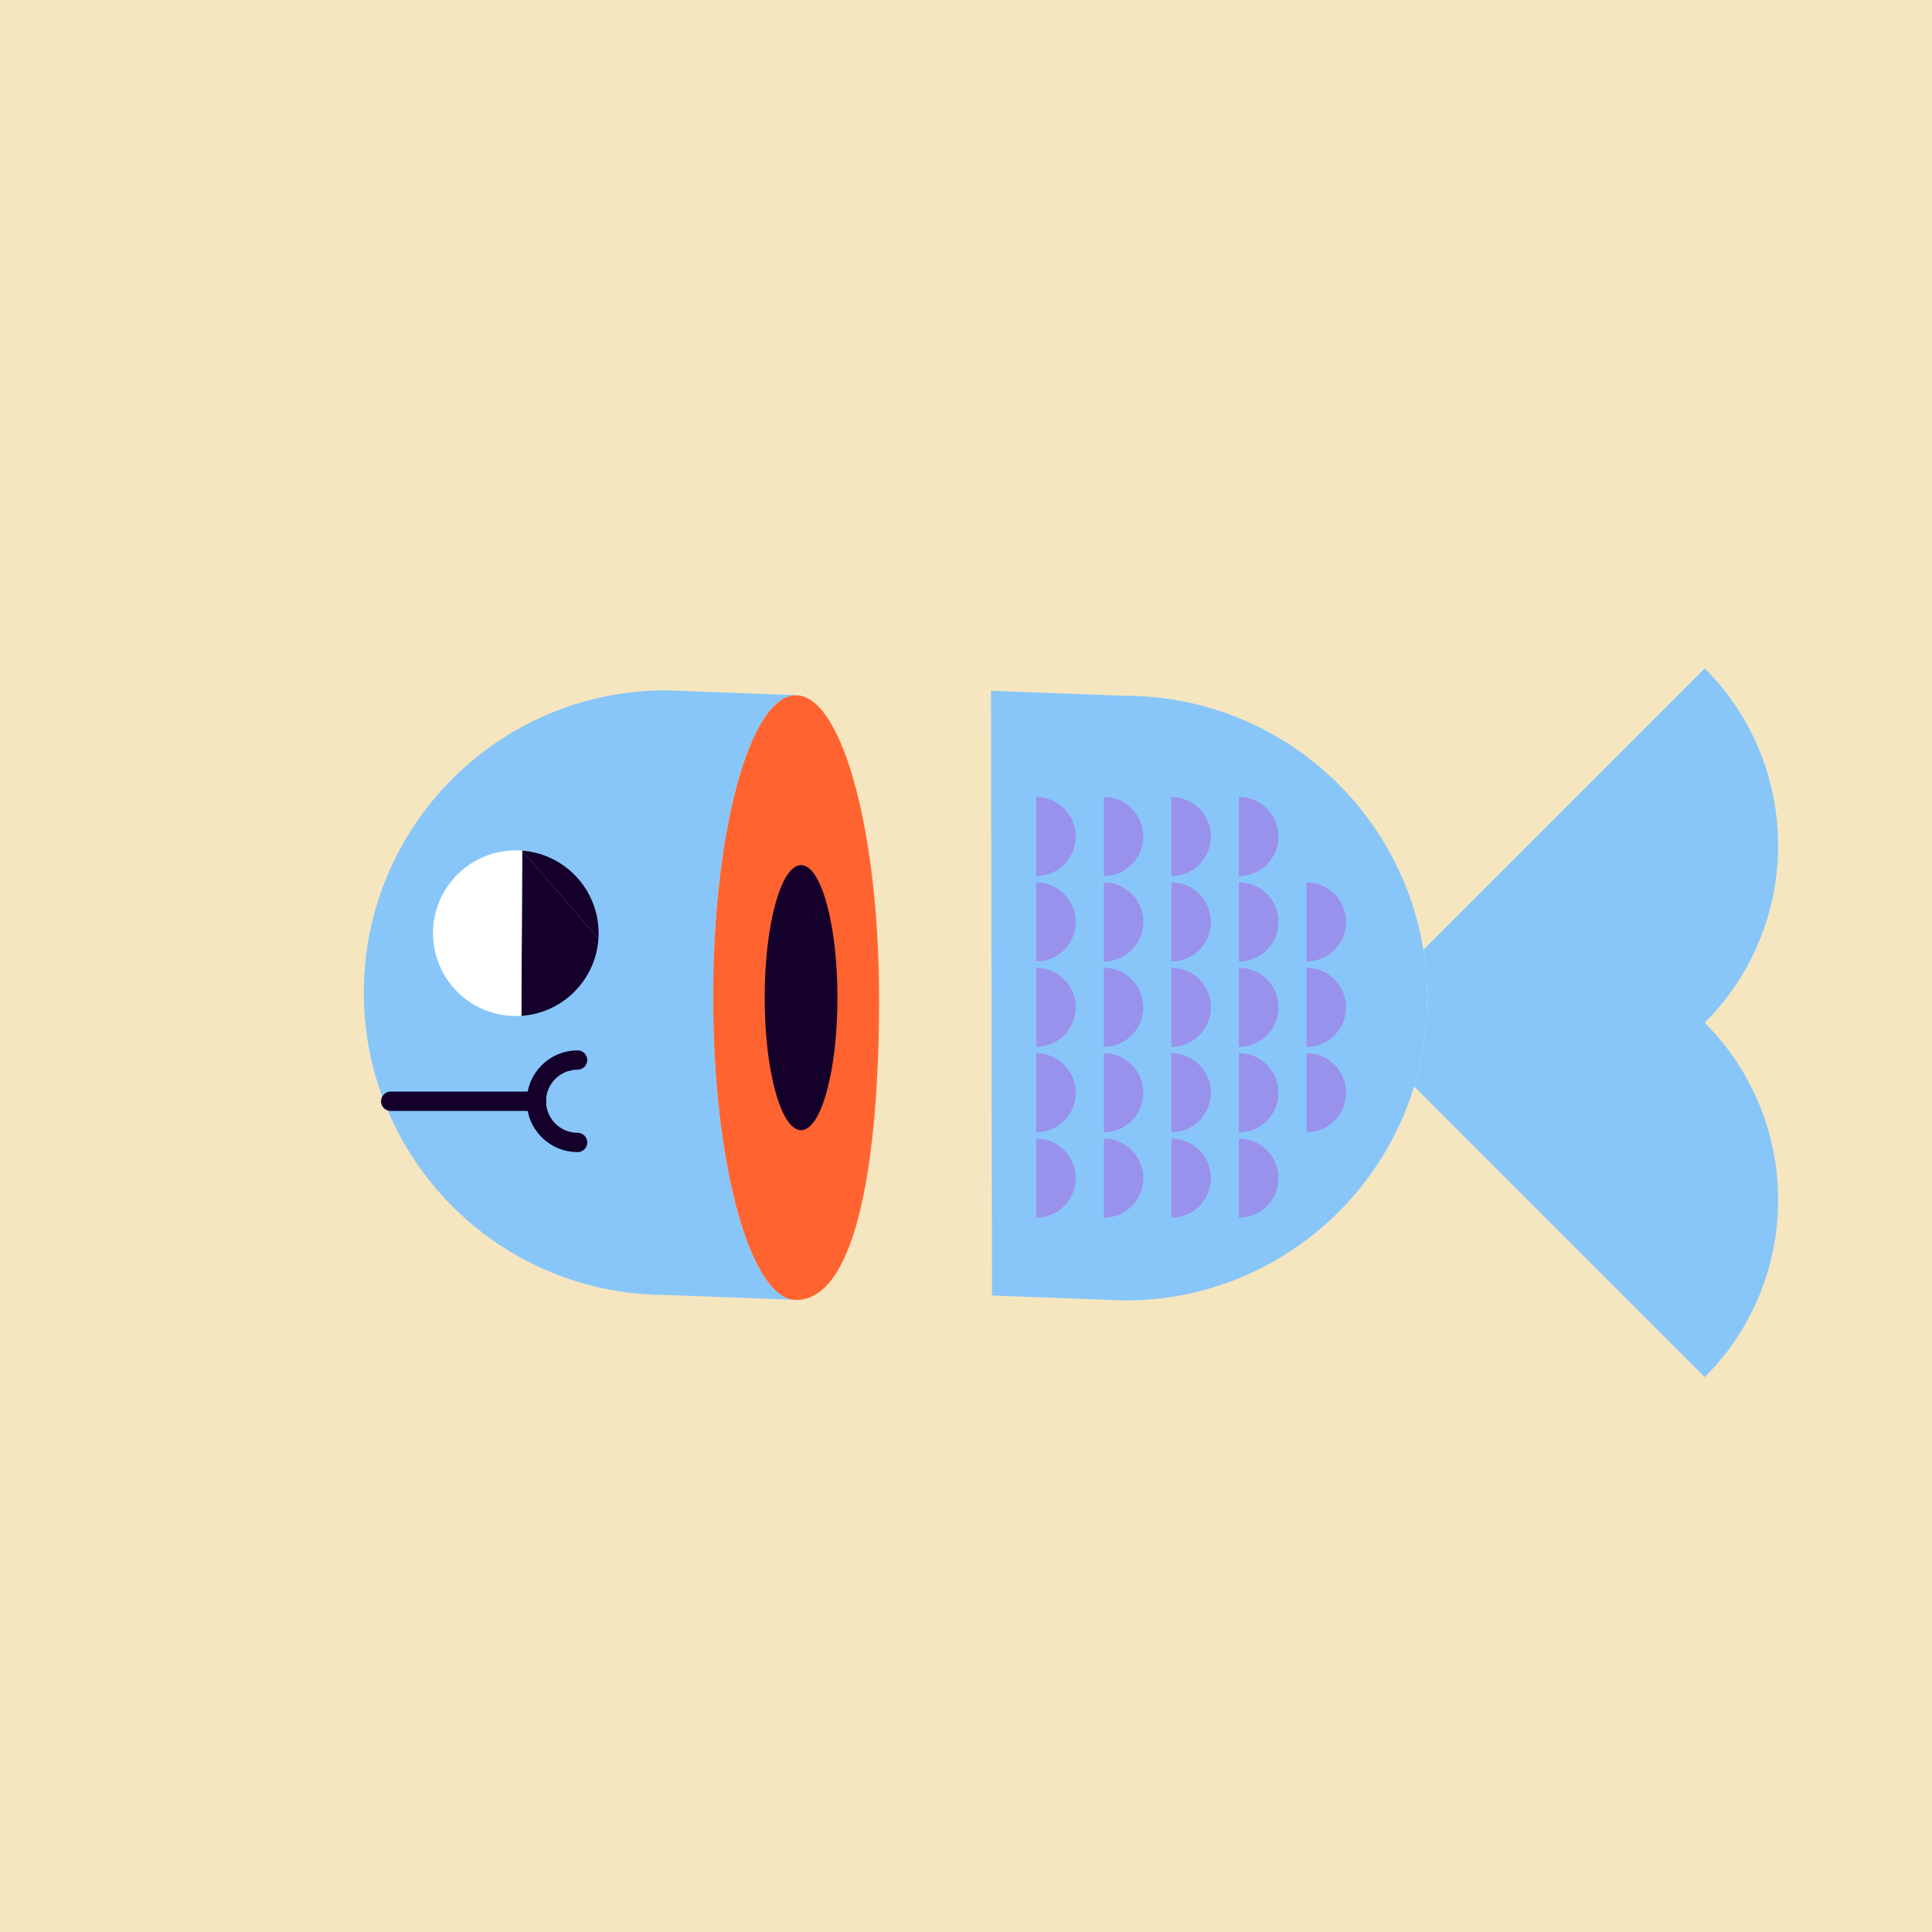
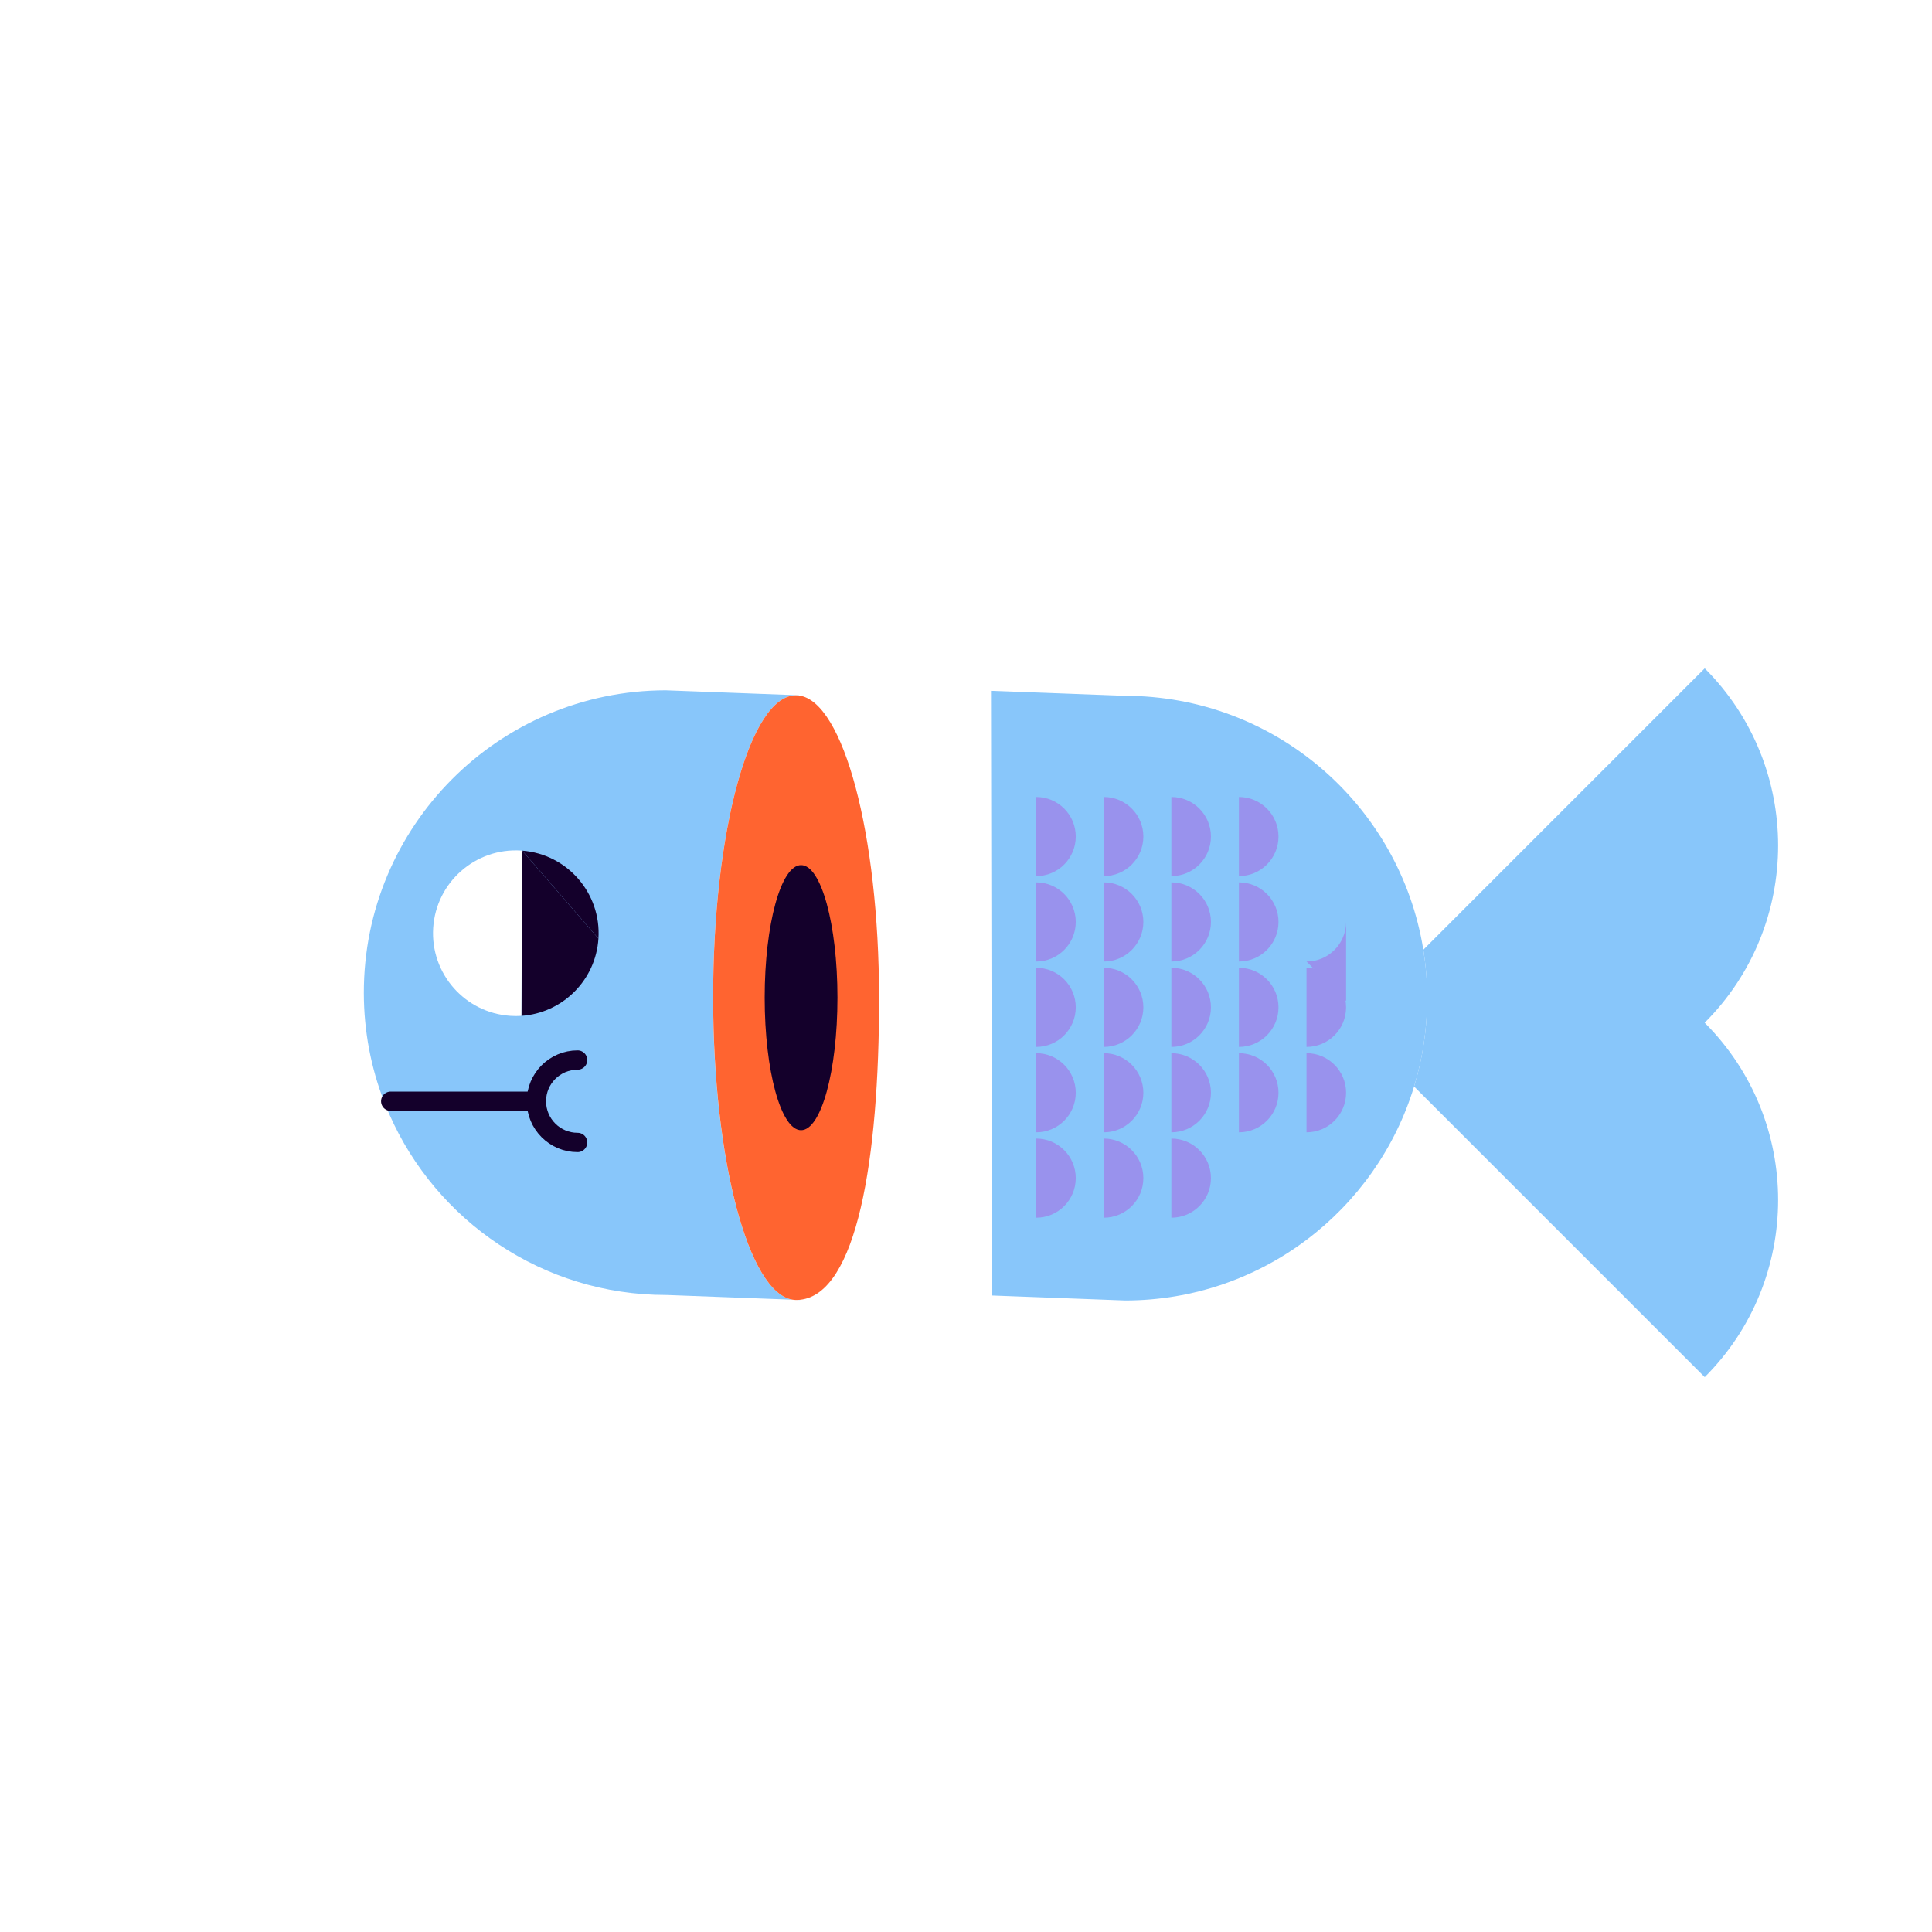
<svg xmlns="http://www.w3.org/2000/svg" viewBox="0 0 600 600">
  <defs>
    <style>
      .cls-1 {
        fill: #f5e6bf;
      }

      .cls-2 {
        fill: #fff;
      }

      .cls-3 {
        fill: #ff6430;
      }

      .cls-4 {
        fill: #9992ed;
      }

      .cls-5 {
        fill: #14002b;
      }

      .cls-6 {
        fill: #88c6fa;
      }

      .cls-7 {
        fill: none;
        stroke: #14002b;
        stroke-linecap: round;
        stroke-linejoin: round;
        stroke-width: 6px;
      }
    </style>
  </defs>
  <g id="BACKGROUND">
-     <rect class="cls-1" width="600.34" height="600.34" />
-   </g>
+     </g>
  <g id="DESIGN">
    <g>
      <path class="cls-6" d="M248.47,403.72v-.07c-.19,.02-.39,.04-.58,.05l.58,.02Z" />
      <path class="cls-6" d="M221.46,309.93c-.04-51.86,11.47-93.94,25.7-94,.33,0,.66,.03,.98,.07v-.07s-41.41-1.55-41.41-1.55c-51.86,.09-93.83,42.2-93.74,94.05,.02,11.83,2.23,23.15,6.25,33.57,.51,1.35,1.06,2.68,1.65,4,14.52,33.08,47.57,56.17,85.99,56.17h.17l39.13,1.46c-13.72-2.06-24.69-43.2-24.73-93.7Z" />
      <path class="cls-3" d="M273,309.72c-.04-50.66-11.07-91.89-24.85-93.72-.33-.04-.65-.07-.98-.07-14.23,.06-25.74,42.14-25.7,94,.04,50.51,11.01,91.65,24.73,93.7,.37,.05,.74,.09,1.11,.09,.2,0,.39-.01,.59-.02,.2-.01,.39-.03,.58-.05,17.51-1.83,24.57-43.18,24.53-93.93Z" />
    </g>
    <ellipse class="cls-5" cx="248.78" cy="309.83" rx="11.3" ry="41.16" />
    <path class="cls-5" d="M185.85,291.48c-.84,13.03-11.25,23.16-23.93,24l.26-51.3" />
    <path class="cls-5" d="M162.18,264.18c14.01,1.08,24.58,13.24,23.67,27.3" />
    <path class="cls-2" d="M162.18,264.18l-.26,51.3c-1.12,.08-2.25,.08-3.39,0-14.17-.92-24.92-13.15-24-27.33,.92-14.17,13.15-24.92,27.33-24" />
    <g>
      <path class="cls-6" d="M529.4,317.62s.01-.01,.02-.02c30.39-30.39,30.39-79.65,0-110.04l-87.39,87.39c.78,4.85,1.19,9.81,1.2,14.88h0c.02,9.6-1.41,18.86-4.07,27.59l90.26,90.26c30.39-30.39,30.39-79.65,0-110.04,0,0-.01-.01-.02-.02Z" />
      <path class="cls-6" d="M443.23,309.83c0-5.06-.42-10.03-1.2-14.88-7.21-44.77-46.06-78.94-92.85-78.86l-41.42-1.55,.32,187.79,41.42,1.55c42.26-.07,77.94-28.05,89.66-66.46,2.66-8.73,4.09-17.99,4.07-27.59h0Z" />
    </g>
    <g>
      <path class="cls-4" d="M321.8,272.09c6.79,0,12.29-5.5,12.29-12.29s-5.5-12.29-12.29-12.29v24.58Z" />
      <path class="cls-4" d="M321.8,298.61c6.79,0,12.29-5.5,12.29-12.29s-5.5-12.29-12.29-12.29v24.58Z" />
      <path class="cls-4" d="M321.8,325.13c6.79,0,12.29-5.5,12.29-12.29s-5.5-12.29-12.29-12.29v24.58Z" />
      <path class="cls-4" d="M321.8,351.65c6.79,0,12.29-5.5,12.29-12.29s-5.5-12.29-12.29-12.29v24.58Z" />
      <path class="cls-4" d="M321.8,378.17c6.79,0,12.29-5.5,12.29-12.29s-5.5-12.29-12.29-12.29v24.58Z" />
      <path class="cls-4" d="M342.79,272.09c6.79,0,12.29-5.5,12.29-12.29s-5.5-12.29-12.29-12.29v24.58Z" />
      <path class="cls-4" d="M342.79,298.61c6.79,0,12.29-5.5,12.29-12.29s-5.5-12.29-12.29-12.29v24.58Z" />
      <path class="cls-4" d="M342.79,325.13c6.79,0,12.29-5.5,12.29-12.29s-5.5-12.29-12.29-12.29v24.58Z" />
      <path class="cls-4" d="M342.79,351.65c6.79,0,12.29-5.5,12.29-12.29s-5.5-12.29-12.29-12.29v24.58Z" />
      <path class="cls-4" d="M342.79,378.17c6.79,0,12.29-5.5,12.29-12.29s-5.5-12.29-12.29-12.29v24.58Z" />
      <path class="cls-4" d="M363.78,272.09c6.79,0,12.29-5.5,12.29-12.29s-5.5-12.29-12.29-12.29v24.58Z" />
      <path class="cls-4" d="M363.78,298.61c6.79,0,12.29-5.5,12.29-12.29s-5.5-12.29-12.29-12.29v24.58Z" />
      <path class="cls-4" d="M363.78,325.13c6.79,0,12.29-5.5,12.29-12.29s-5.5-12.29-12.29-12.29v24.58Z" />
      <path class="cls-4" d="M363.78,351.65c6.79,0,12.29-5.5,12.29-12.29s-5.5-12.29-12.29-12.29v24.58Z" />
      <path class="cls-4" d="M363.78,378.17c6.79,0,12.29-5.5,12.29-12.29s-5.5-12.29-12.29-12.29v24.58Z" />
      <path class="cls-4" d="M384.76,272.09c6.79,0,12.29-5.5,12.29-12.29s-5.5-12.29-12.29-12.29v24.58Z" />
-       <path class="cls-4" d="M384.76,378.17c6.79,0,12.29-5.5,12.29-12.29s-5.5-12.29-12.29-12.29v24.58Z" />
      <path class="cls-4" d="M384.76,298.61c6.79,0,12.29-5.5,12.29-12.29s-5.5-12.29-12.29-12.29v24.58Z" />
      <path class="cls-4" d="M384.76,325.13c6.79,0,12.29-5.5,12.29-12.29s-5.5-12.29-12.29-12.29v24.58Z" />
      <path class="cls-4" d="M384.76,351.65c6.79,0,12.29-5.5,12.29-12.29s-5.5-12.29-12.29-12.29v24.58Z" />
-       <path class="cls-4" d="M405.75,298.61c6.79,0,12.29-5.5,12.29-12.29s-5.5-12.29-12.29-12.29v24.58Z" />
+       <path class="cls-4" d="M405.75,298.61c6.79,0,12.29-5.5,12.29-12.29v24.58Z" />
      <path class="cls-4" d="M405.75,325.13c6.79,0,12.29-5.5,12.29-12.29s-5.5-12.29-12.29-12.29v24.58Z" />
      <path class="cls-4" d="M405.75,351.65c6.79,0,12.29-5.5,12.29-12.29s-5.5-12.29-12.29-12.29v24.58Z" />
    </g>
    <line class="cls-7" x1="121.34" y1="342" x2="166.62" y2="342" />
    <path class="cls-7" d="M179.38,354.8c-7.07,0-12.8-5.73-12.8-12.8s5.73-12.8,12.8-12.8" />
  </g>
</svg>